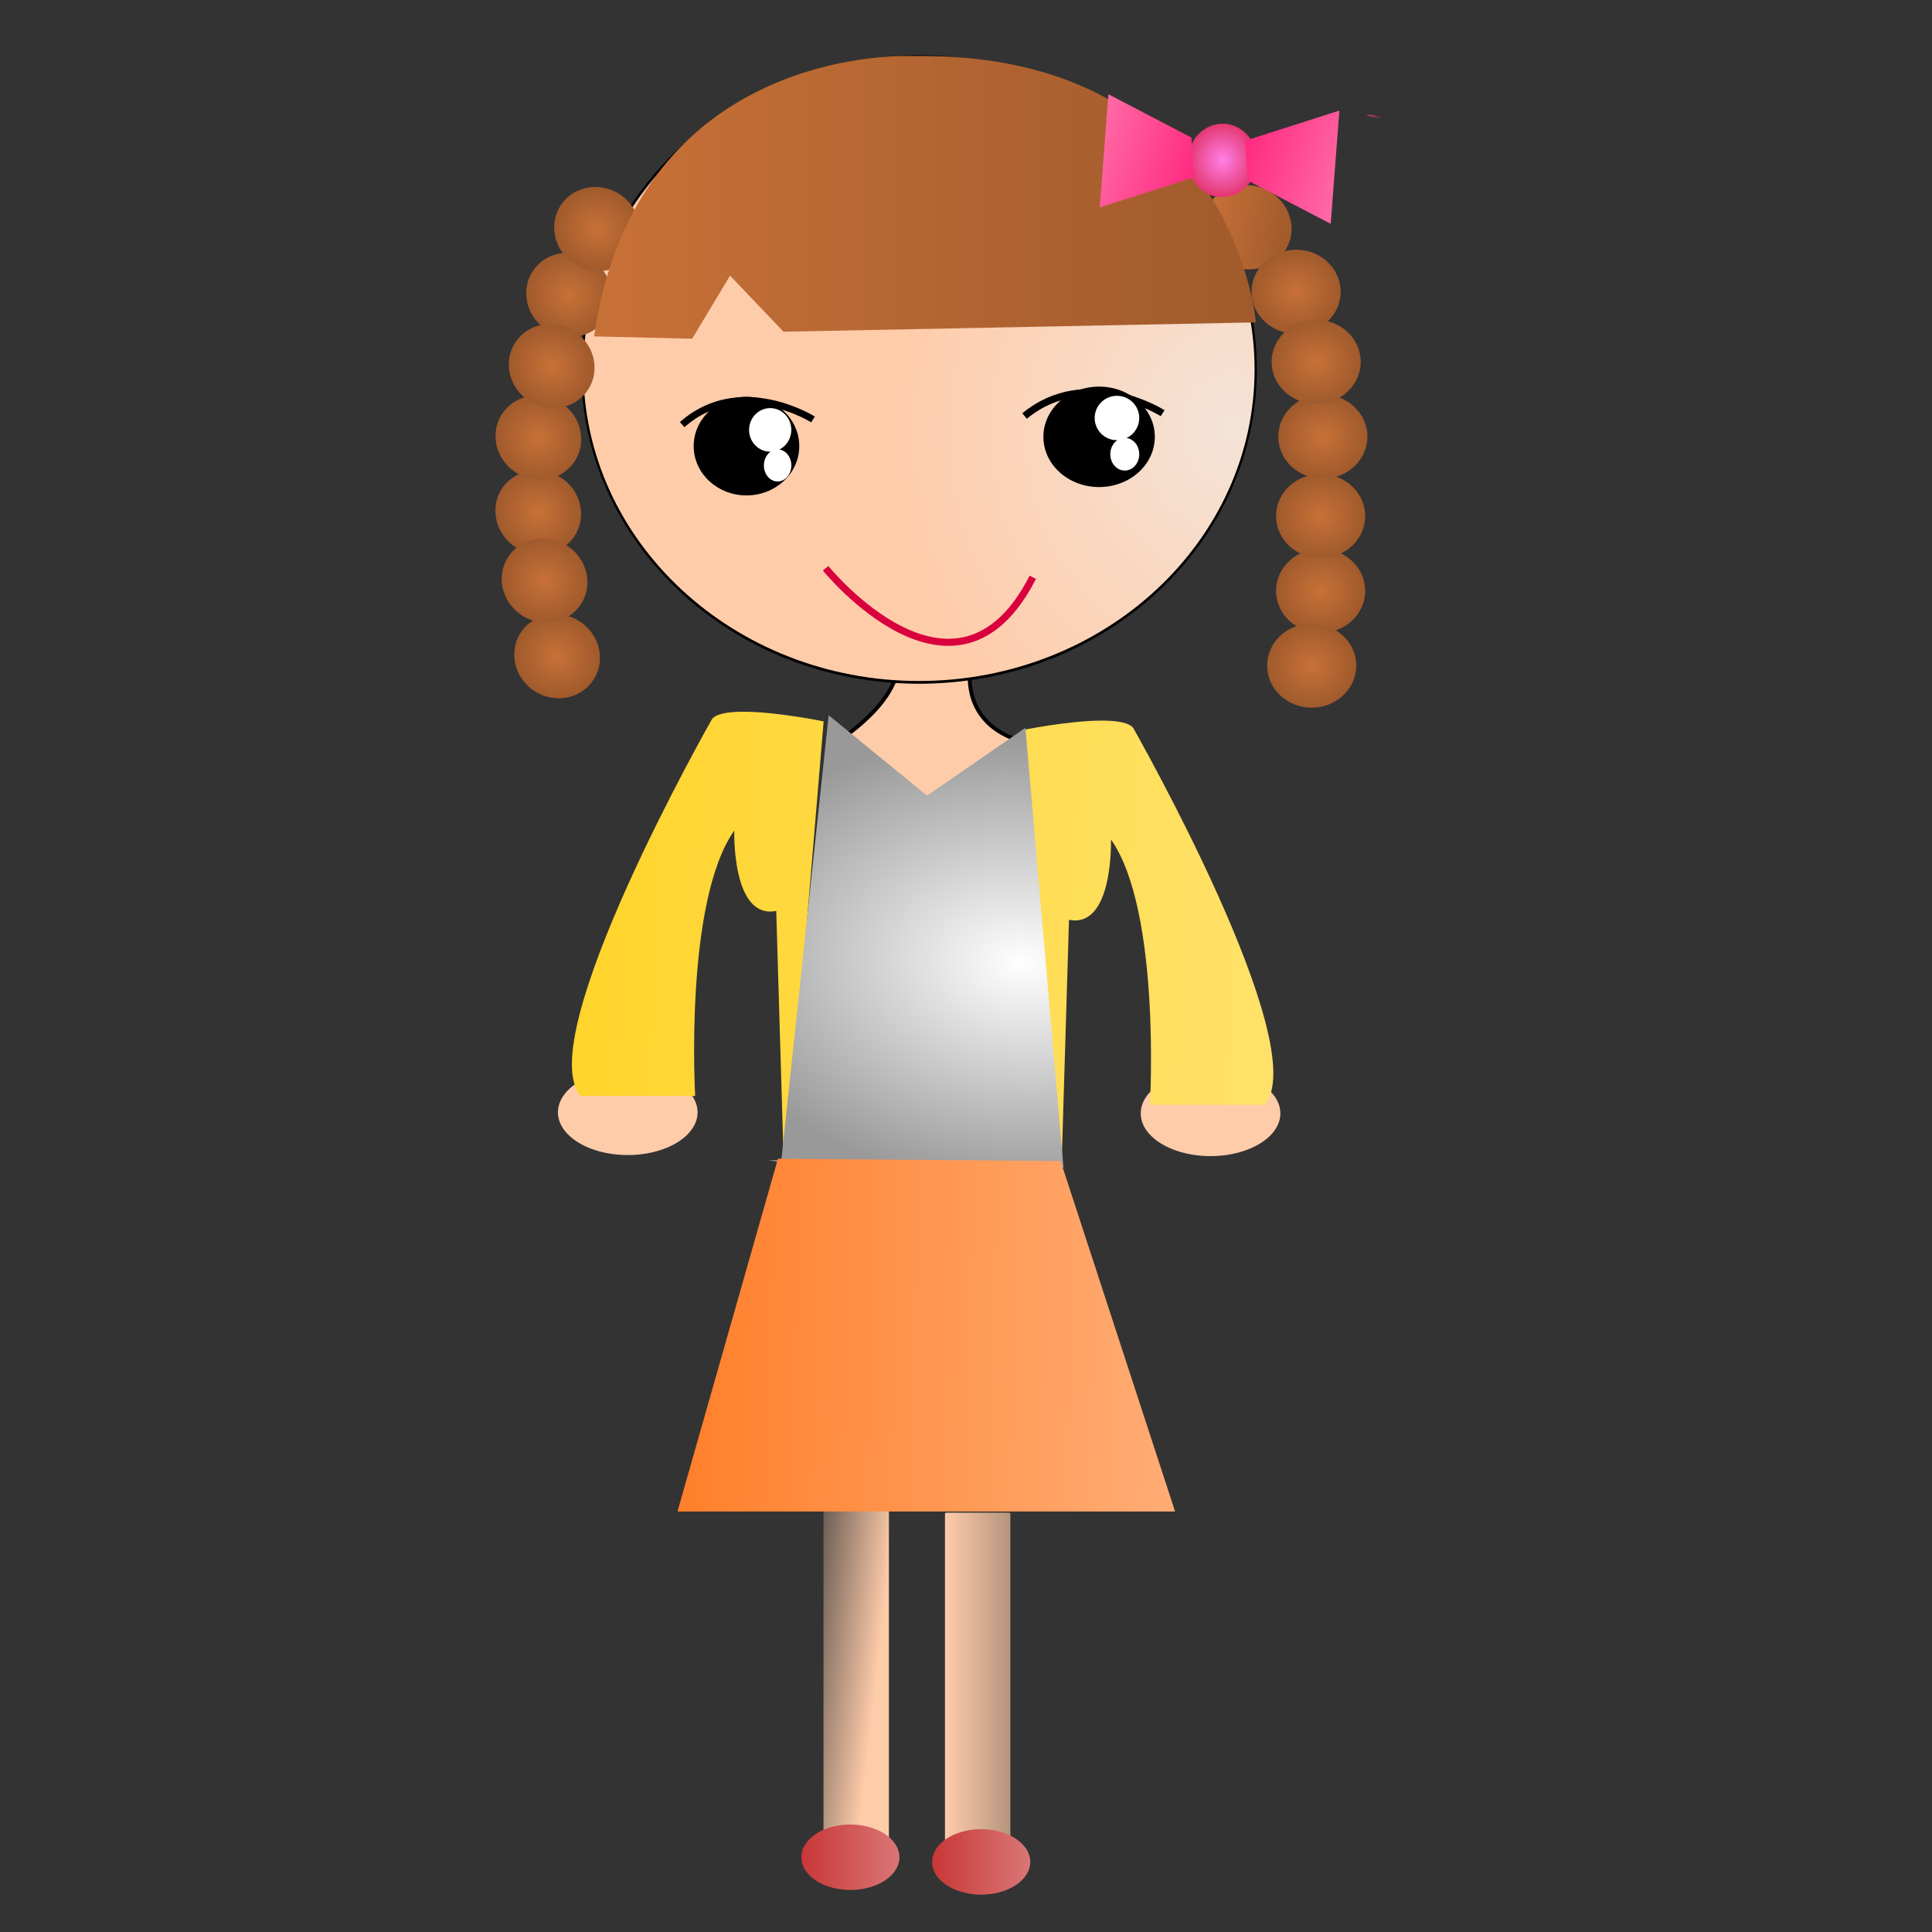
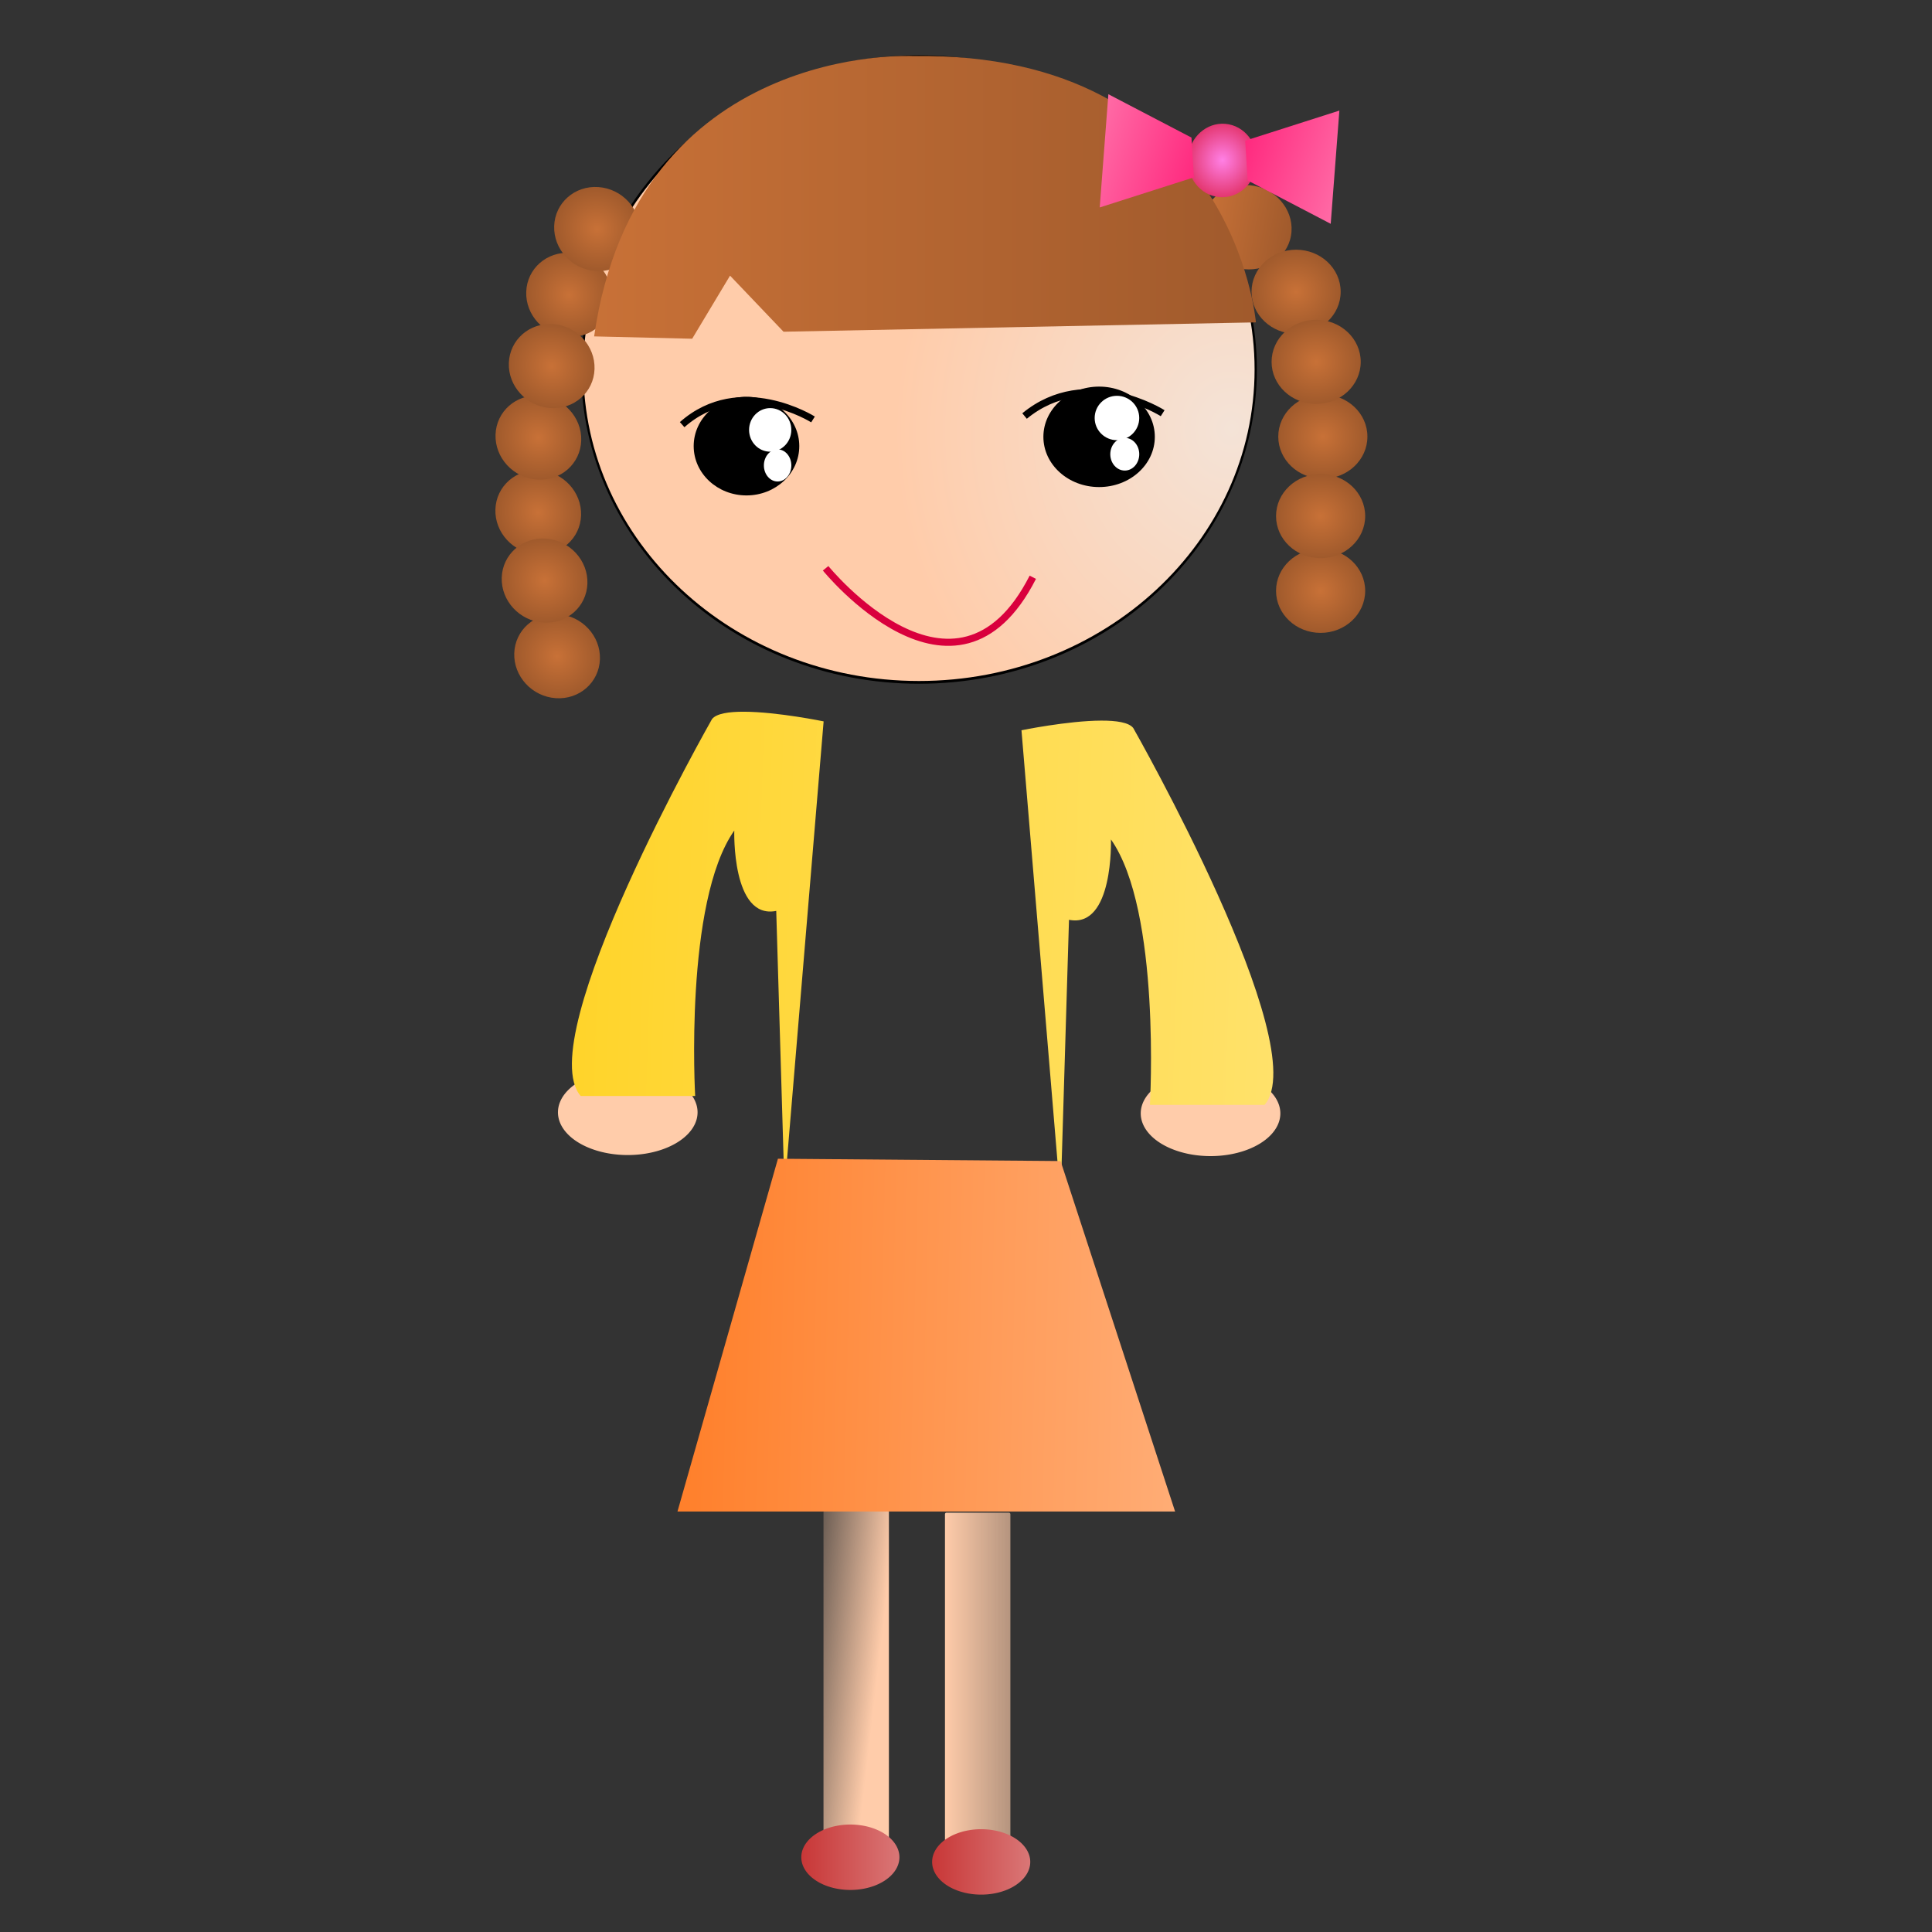
<svg xmlns="http://www.w3.org/2000/svg" xmlns:ns1="http://www.inkscape.org/namespaces/inkscape" xmlns:ns2="http://sodipodi.sourceforge.net/DTD/sodipodi-0.dtd" xmlns:ns3="http://www.openswatchbook.org/uri/2009/osb" xmlns:xlink="http://www.w3.org/1999/xlink" width="531.496" height="531.496" id="svg2" version="1.1" ns1:version="0.48.4 r9939" ns2:docname="(2)1-312.svg">
  <rect width="100%" height="100%" fill="#333333" stroke="none" />
  <defs id="defs4">
    <linearGradient ns1:collect="always" id="linearGradient4544">
      <stop style="stop-color:#c83737;stop-opacity:1" offset="0" id="stop4546" />
      <stop style="stop-color:#de8787;stop-opacity:1" offset="1" id="stop4548" />
    </linearGradient>
    <linearGradient ns1:collect="always" id="linearGradient4532">
      <stop style="stop-color:#ffccaa;stop-opacity:1" offset="0" id="stop4534" />
      <stop style="stop-color:#ffccaa;stop-opacity:0;" offset="1" id="stop4536" />
    </linearGradient>
    <linearGradient ns1:collect="always" id="linearGradient4524">
      <stop style="stop-color:#ff7f2a;stop-opacity:1" offset="0" id="stop4526" />
      <stop style="stop-color:#ffb380;stop-opacity:1" offset="1" id="stop4528" />
    </linearGradient>
    <linearGradient ns1:collect="always" id="linearGradient4516">
      <stop style="stop-color:#ffffff;stop-opacity:1" offset="0" id="stop4518" />
      <stop style="stop-color:#999999;stop-opacity:1" offset="1" id="stop4520" />
    </linearGradient>
    <linearGradient ns1:collect="always" id="linearGradient4508">
      <stop style="stop-color:#ffd42a;stop-opacity:1;" offset="0" id="stop4510" />
      <stop style="stop-color:#ffe680;stop-opacity:1" offset="1" id="stop4512" />
    </linearGradient>
    <ns1:path-effect is_visible="true" id="path-effect4488" effect="spiro" />
    <ns1:path-effect effect="spiro" id="path-effect4484" is_visible="true" />
    <linearGradient ns1:collect="always" id="linearGradient4425">
      <stop style="stop-color:#c837ab;stop-opacity:1" offset="0" id="stop4427" />
      <stop style="stop-color:#de87cd;stop-opacity:1" offset="1" id="stop4429" />
    </linearGradient>
    <linearGradient ns1:collect="always" id="linearGradient4134">
      <stop style="stop-color:#ffffff;stop-opacity:1" offset="0" id="stop4136" />
      <stop style="stop-color:#000000;stop-opacity:0;" offset="1" id="stop4138" />
    </linearGradient>
    <ns1:path-effect effect="spiro" id="path-effect4084" is_visible="true" />
    <linearGradient id="linearGradient4074" ns1:collect="always">
      <stop id="stop4076" offset="0" style="stop-color:#ff0066;stop-opacity:1" />
      <stop id="stop4078" offset="1" style="stop-color:#ffd5e5;stop-opacity:1" />
    </linearGradient>
    <ns1:path-effect is_visible="true" id="path-effect4070" effect="spiro" />
    <linearGradient ns1:collect="always" id="linearGradient4025">
      <stop style="stop-color:#c83771;stop-opacity:1;" offset="0" id="stop4027" />
      <stop style="stop-color:#c83771;stop-opacity:0;" offset="1" id="stop4029" />
    </linearGradient>
    <linearGradient ns1:collect="always" id="linearGradient4017">
      <stop style="stop-color:#ff80e5;stop-opacity:1" offset="0" id="stop4019" />
      <stop style="stop-color:#e43771;stop-opacity:1" offset="1" id="stop4021" />
    </linearGradient>
    <ns1:path-effect is_visible="true" id="path-effect3239" effect="spiro" />
    <ns1:path-effect effect="spiro" id="path-effect4131" is_visible="true" />
    <linearGradient id="linearGradient4065" ns1:collect="always">
      <stop id="stop4067" offset="0" style="stop-color:#c87137;stop-opacity:1" />
      <stop id="stop4069" offset="1" style="stop-color:#a05a2c;stop-opacity:1" />
    </linearGradient>
    <linearGradient id="linearGradient4059" ns1:collect="always">
      <stop id="stop4061" offset="0" style="stop-color:#c87137;stop-opacity:1" />
      <stop id="stop4063" offset="1" style="stop-color:#a05a2c;stop-opacity:1" />
    </linearGradient>
    <linearGradient id="linearGradient4053" ns1:collect="always">
      <stop id="stop4055" offset="0" style="stop-color:#c87137;stop-opacity:1" />
      <stop id="stop4057" offset="1" style="stop-color:#a05a2c;stop-opacity:1" />
    </linearGradient>
    <linearGradient ns1:collect="always" id="linearGradient4029">
      <stop style="stop-color:#a05a2c;stop-opacity:1;" offset="0" id="stop4031" />
      <stop style="stop-color:#a05a2c;stop-opacity:0;" offset="1" id="stop4033" />
    </linearGradient>
    <linearGradient id="linearGradient4021">
      <stop style="stop-color:#c87137;stop-opacity:1" offset="0" id="stop4023" />
      <stop style="stop-color:#a05a2c;stop-opacity:1" offset="1" id="stop4025" />
    </linearGradient>
    <linearGradient ns1:collect="always" id="linearGradient3993">
      <stop style="stop-color:#000000;stop-opacity:1;" offset="0" id="stop3995" />
      <stop style="stop-color:#000000;stop-opacity:0;" offset="1" id="stop3997" />
    </linearGradient>
    <linearGradient ns1:collect="always" id="linearGradient3965">
      <stop style="stop-color:#000000;stop-opacity:1;" offset="0" id="stop3967" />
      <stop style="stop-color:#000000;stop-opacity:0;" offset="1" id="stop3969" />
    </linearGradient>
    <ns1:path-effect effect="spiro" id="path-effect3161" is_visible="true" />
    <ns1:path-effect effect="spiro" id="path-effect3157" is_visible="true" />
    <ns1:path-effect effect="spiro" id="path-effect3153" is_visible="true" />
    <ns1:path-effect effect="spiro" id="path-effect3149" is_visible="true" />
    <linearGradient ns1:collect="always" id="linearGradient4037">
      <stop style="stop-color:#f4e3d7;stop-opacity:1" offset="0" id="stop4039" />
      <stop style="stop-color:#ffccaa;stop-opacity:1" offset="1" id="stop4042" />
    </linearGradient>
    <linearGradient id="linearGradient3233">
      <stop style="stop-color:#f4e3d7;stop-opacity:1" offset="0" id="stop3235" />
      <stop style="stop-color:#deaa87;stop-opacity:1" offset="1" id="stop3237" />
    </linearGradient>
    <linearGradient ns1:collect="always" id="linearGradient4287">
      <stop style="stop-color:#ff7f2a;stop-opacity:1;" offset="0" id="stop4289" />
      <stop style="stop-color:#ff7f2a;stop-opacity:0;" offset="1" id="stop4291" />
    </linearGradient>
    <linearGradient ns1:collect="always" id="linearGradient4221">
      <stop style="stop-color:#ff6600;stop-opacity:1;" offset="0" id="stop4223" />
      <stop style="stop-color:#ff6600;stop-opacity:0;" offset="1" id="stop4225" />
    </linearGradient>
    <linearGradient id="linearGradient4039">
      <stop id="stop4041" offset="0" style="stop-color:#8b8b8c;stop-opacity:1;" />
      <stop id="stop4043" offset="1" style="stop-color:#000000;stop-opacity:1" />
    </linearGradient>
    <linearGradient id="linearGradient6326">
      <stop style="stop-color:#8b8b8c;stop-opacity:1;" offset="0" id="stop6328" />
      <stop style="stop-color:#000000;stop-opacity:0;" offset="1" id="stop6330" />
    </linearGradient>
    <linearGradient id="linearGradient6318" ns3:paint="solid">
      <stop style="stop-color:#000000;stop-opacity:1;" offset="0" id="stop6320" />
    </linearGradient>
    <linearGradient id="linearGradient6312" ns3:paint="solid">
      <stop style="stop-color:#a5eecb;stop-opacity:1;" offset="0" id="stop6314" />
    </linearGradient>
    <linearGradient ns1:collect="always" xlink:href="#linearGradient6326" id="linearGradient6334" x1="227.009" y1="340.942" x2="522.998" y2="340.942" gradientUnits="userSpaceOnUse" />
    <linearGradient ns1:collect="always" xlink:href="#linearGradient4221" id="linearGradient4227" x1="327.124" y1="703.707" x2="430.595" y2="703.707" gradientUnits="userSpaceOnUse" />
    <linearGradient ns1:collect="always" xlink:href="#linearGradient4221" id="linearGradient4253" x1="327.124" y1="703.707" x2="430.595" y2="703.707" gradientUnits="userSpaceOnUse" />
    <linearGradient ns1:collect="always" xlink:href="#linearGradient6326" id="linearGradient4285" gradientUnits="userSpaceOnUse" x1="432.291" y1="374.18" x2="522.998" y2="340.942" />
    <linearGradient ns1:collect="always" xlink:href="#linearGradient4287" id="linearGradient4297" x1="226.209" y1="340.942" x2="523.798" y2="340.942" gradientUnits="userSpaceOnUse" />
    <radialGradient ns1:collect="always" xlink:href="#linearGradient4037" id="radialGradient4044" cx="444.001" cy="296.062" fx="444.001" fy="296.062" r="148.959" gradientTransform="matrix(0.992,0.109,-0.131,0.899,35.738,10.095)" gradientUnits="userSpaceOnUse" />
    <radialGradient ns1:collect="always" xlink:href="#linearGradient3965" id="radialGradient3971" cx="114.397" cy="354.759" fx="114.397" fy="354.759" r="12.854" gradientTransform="matrix(1,0,0,0.9,0,35.476)" gradientUnits="userSpaceOnUse" />
    <radialGradient ns1:collect="always" xlink:href="#linearGradient3965" id="radialGradient3973" cx="114.397" cy="354.759" fx="114.397" fy="354.759" r="12.854" gradientTransform="matrix(1,0,0,0.9,0,35.476)" gradientUnits="userSpaceOnUse" />
    <radialGradient ns1:collect="always" xlink:href="#linearGradient3965" id="radialGradient3975" cx="114.397" cy="354.759" fx="114.397" fy="354.759" r="12.854" gradientTransform="matrix(1,0,0,0.9,0,35.476)" gradientUnits="userSpaceOnUse" />
    <radialGradient ns1:collect="always" xlink:href="#linearGradient3965" id="radialGradient3977" cx="114.397" cy="354.759" fx="114.397" fy="354.759" r="12.854" gradientTransform="matrix(1,0,0,0.9,0,35.476)" gradientUnits="userSpaceOnUse" />
    <radialGradient ns1:collect="always" xlink:href="#linearGradient3965" id="radialGradient3979" cx="114.397" cy="354.759" fx="114.397" fy="354.759" r="12.854" gradientTransform="matrix(1,0,0,0.9,0,35.476)" gradientUnits="userSpaceOnUse" />
    <radialGradient ns1:collect="always" xlink:href="#linearGradient3965" id="radialGradient3981" cx="114.397" cy="354.759" fx="114.397" fy="354.759" r="12.854" gradientTransform="matrix(1,0,0,0.9,0,35.476)" gradientUnits="userSpaceOnUse" />
    <radialGradient ns1:collect="always" xlink:href="#linearGradient3993" id="radialGradient3999" cx="216.332" cy="196.577" fx="216.332" fy="196.577" r="95.438" gradientTransform="matrix(0.572,-0.8,0.398,0.313,-162.198,655.764)" gradientUnits="userSpaceOnUse" />
    <radialGradient ns1:collect="always" xlink:href="#linearGradient4029" id="radialGradient4035" cx="114.397" cy="354.759" fx="114.397" fy="354.759" r="12.854" gradientTransform="matrix(1,0,0,0.9,0,35.476)" gradientUnits="userSpaceOnUse" />
    <radialGradient ns1:collect="always" xlink:href="#linearGradient4029" id="radialGradient4037" cx="114.397" cy="354.759" fx="114.397" fy="354.759" r="12.854" gradientTransform="matrix(1,0,0,0.9,0,35.476)" gradientUnits="userSpaceOnUse" />
    <radialGradient ns1:collect="always" xlink:href="#linearGradient4029" id="radialGradient4039" cx="114.397" cy="354.759" fx="114.397" fy="354.759" r="12.854" gradientTransform="matrix(1,0,0,0.9,0,35.476)" gradientUnits="userSpaceOnUse" />
    <radialGradient ns1:collect="always" xlink:href="#linearGradient4029" id="radialGradient4043" cx="114.397" cy="354.759" fx="114.397" fy="354.759" r="12.854" gradientTransform="matrix(1,0,0,0.9,0,35.476)" gradientUnits="userSpaceOnUse" />
    <radialGradient ns1:collect="always" xlink:href="#linearGradient4065" id="radialGradient4045" cx="114.397" cy="354.759" fx="114.397" fy="354.759" r="12.854" gradientTransform="matrix(1,0,0,0.9,0,35.476)" gradientUnits="userSpaceOnUse" />
    <radialGradient ns1:collect="always" xlink:href="#linearGradient4059" id="radialGradient4047" cx="114.397" cy="354.759" fx="114.397" fy="354.759" r="12.854" gradientTransform="matrix(1,0,0,0.9,0,35.476)" gradientUnits="userSpaceOnUse" />
    <radialGradient ns1:collect="always" xlink:href="#linearGradient4053" id="radialGradient4051" cx="114.397" cy="354.759" fx="114.397" fy="354.759" r="12.854" gradientTransform="matrix(1,0,0,0.9,0,35.476)" gradientUnits="userSpaceOnUse" />
    <radialGradient ns1:collect="always" xlink:href="#linearGradient4053" id="radialGradient4089" gradientUnits="userSpaceOnUse" gradientTransform="matrix(1,0,0,0.9,0,35.476)" cx="114.397" cy="354.759" fx="114.397" fy="354.759" r="12.854" />
    <radialGradient ns1:collect="always" xlink:href="#linearGradient4053" id="radialGradient4091" gradientUnits="userSpaceOnUse" gradientTransform="matrix(1,0,0,0.9,0,35.476)" cx="114.397" cy="354.759" fx="114.397" fy="354.759" r="12.854" />
    <radialGradient ns1:collect="always" xlink:href="#linearGradient4053" id="radialGradient4095" gradientUnits="userSpaceOnUse" gradientTransform="matrix(1,0,0,0.9,0,35.476)" cx="114.397" cy="354.759" fx="114.397" fy="354.759" r="12.854" />
    <radialGradient ns1:collect="always" xlink:href="#linearGradient4053" id="radialGradient4097" gradientUnits="userSpaceOnUse" gradientTransform="matrix(1,0,0,0.9,0,35.476)" cx="114.397" cy="354.759" fx="114.397" fy="354.759" r="12.854" />
    <radialGradient ns1:collect="always" xlink:href="#linearGradient4053" id="radialGradient4099" gradientUnits="userSpaceOnUse" gradientTransform="matrix(1,0,0,0.9,0,35.476)" cx="114.397" cy="354.759" fx="114.397" fy="354.759" r="12.854" />
    <radialGradient ns1:collect="always" xlink:href="#linearGradient4053" id="radialGradient4101" gradientUnits="userSpaceOnUse" gradientTransform="matrix(1,0,0,0.9,0,35.476)" cx="114.397" cy="354.759" fx="114.397" fy="354.759" r="12.854" />
    <radialGradient ns1:collect="always" xlink:href="#linearGradient4053" id="radialGradient4103" gradientUnits="userSpaceOnUse" gradientTransform="matrix(1,0,0,0.9,0,35.476)" cx="114.397" cy="354.759" fx="114.397" fy="354.759" r="12.854" />
    <radialGradient ns1:collect="always" xlink:href="#linearGradient4053" id="radialGradient4105" gradientUnits="userSpaceOnUse" gradientTransform="matrix(1,0,0,0.9,0,35.476)" cx="114.397" cy="354.759" fx="114.397" fy="354.759" r="12.854" />
    <radialGradient ns1:collect="always" xlink:href="#linearGradient4053" id="radialGradient4117" gradientUnits="userSpaceOnUse" gradientTransform="matrix(1,0,0,0.9,0,35.476)" cx="114.397" cy="354.759" fx="114.397" fy="354.759" r="12.854" />
    <radialGradient ns1:collect="always" xlink:href="#linearGradient4053" id="radialGradient4119" gradientUnits="userSpaceOnUse" gradientTransform="matrix(1,0,0,0.9,0,35.476)" cx="114.397" cy="354.759" fx="114.397" fy="354.759" r="12.854" />
    <radialGradient ns1:collect="always" xlink:href="#linearGradient4053" id="radialGradient4121" gradientUnits="userSpaceOnUse" gradientTransform="matrix(1,0,0,0.9,0,35.476)" cx="114.397" cy="354.759" fx="114.397" fy="354.759" r="12.854" />
    <radialGradient ns1:collect="always" xlink:href="#linearGradient4053" id="radialGradient4123" gradientUnits="userSpaceOnUse" gradientTransform="matrix(1,0,0,0.9,0,35.476)" cx="114.397" cy="354.759" fx="114.397" fy="354.759" r="12.854" />
    <radialGradient ns1:collect="always" xlink:href="#linearGradient4053" id="radialGradient4125" gradientUnits="userSpaceOnUse" gradientTransform="matrix(1,0,0,0.9,0,35.476)" cx="114.397" cy="354.759" fx="114.397" fy="354.759" r="12.854" />
    <linearGradient ns1:collect="always" xlink:href="#linearGradient4025" id="linearGradient4060" x1="122.109" y1="366.006" x2="127.251" y2="366.006" gradientUnits="userSpaceOnUse" />
    <linearGradient ns1:collect="always" xlink:href="#linearGradient4053" id="linearGradient4064" x1="101.543" y1="354.759" x2="127.251" y2="354.759" gradientUnits="userSpaceOnUse" />
    <linearGradient ns1:collect="always" xlink:href="#linearGradient4074" id="linearGradient4068" gradientUnits="userSpaceOnUse" gradientTransform="matrix(-0.938,-0.182,0.174,-0.983,563.997,1262.589)" x1="349.541" y1="634.832" x2="449.517" y2="648.951" />
    <radialGradient ns1:collect="always" xlink:href="#linearGradient4017" id="radialGradient4072" cx="36.954" cy="339.013" fx="36.954" fy="339.013" r="15.103" gradientTransform="matrix(1,0,0,0.957,0,14.426)" gradientUnits="userSpaceOnUse" />
    <linearGradient ns1:collect="always" xlink:href="#linearGradient4074" id="linearGradient4082" gradientUnits="userSpaceOnUse" gradientTransform="matrix(0.938,0.182,-0.174,0.983,107.001,-133.367)" x1="349.541" y1="634.832" x2="449.517" y2="648.951" />
    <radialGradient ns1:collect="always" xlink:href="#linearGradient4134" id="radialGradient4142" cx="-59.817" cy="338.479" fx="-59.817" fy="338.479" r="14.318" gradientTransform="matrix(-0.806,3.541,-2.253,-0.513,843.81,835.182)" gradientUnits="userSpaceOnUse" />
    <linearGradient ns1:collect="always" xlink:href="#linearGradient4425" id="linearGradient4443" x1="-248.074" y1="419.67" x2="-176.094" y2="370.826" gradientUnits="userSpaceOnUse" />
    <linearGradient ns1:collect="always" xlink:href="#linearGradient4425" id="linearGradient4449" gradientUnits="userSpaceOnUse" x1="-248.074" y1="419.67" x2="-176.094" y2="370.826" />
    <linearGradient ns1:collect="always" xlink:href="#linearGradient4425" id="linearGradient4451" gradientUnits="userSpaceOnUse" x1="-260.113" y1="147.589" x2="-205.691" y2="110.66" />
    <linearGradient ns1:collect="always" xlink:href="#linearGradient4053" id="linearGradient4444" gradientUnits="userSpaceOnUse" x1="101.543" y1="354.759" x2="127.251" y2="354.759" />
    <radialGradient ns1:collect="always" xlink:href="#linearGradient4037" id="radialGradient4446" gradientUnits="userSpaceOnUse" gradientTransform="matrix(0.992,0.109,-0.131,0.899,35.738,10.095)" cx="444.001" cy="296.062" fx="444.001" fy="296.062" r="148.959" />
    <radialGradient ns1:collect="always" xlink:href="#linearGradient4059" id="radialGradient4448" gradientUnits="userSpaceOnUse" gradientTransform="matrix(1,0,0,0.9,0,35.476)" cx="114.397" cy="354.759" fx="114.397" fy="354.759" r="12.854" />
    <radialGradient ns1:collect="always" xlink:href="#linearGradient4065" id="radialGradient4450" gradientUnits="userSpaceOnUse" gradientTransform="matrix(1,0,0,0.9,0,35.476)" cx="114.397" cy="354.759" fx="114.397" fy="354.759" r="12.854" />
    <radialGradient ns1:collect="always" xlink:href="#linearGradient4053" id="radialGradient4452" gradientUnits="userSpaceOnUse" gradientTransform="matrix(1,0,0,0.9,0,35.476)" cx="114.397" cy="354.759" fx="114.397" fy="354.759" r="12.854" />
    <radialGradient ns1:collect="always" xlink:href="#linearGradient4021" id="radialGradient4454" gradientUnits="userSpaceOnUse" gradientTransform="matrix(1.0424801e-7,-0.012,0.347,2.6660583e-6,106.78,818.122)" cx="218.673" cy="633.856" fx="218.673" fy="633.856" r="95.938" />
    <radialGradient ns1:collect="always" xlink:href="#linearGradient3993" id="radialGradient4456" gradientUnits="userSpaceOnUse" gradientTransform="matrix(0.288,-0.362,0.2,0.142,217.612,856.203)" cx="216.332" cy="196.577" fx="216.332" fy="196.577" r="95.438" />
    <radialGradient ns1:collect="always" xlink:href="#linearGradient4053" id="radialGradient4458" gradientUnits="userSpaceOnUse" gradientTransform="matrix(1,0,0,0.9,0,35.476)" cx="114.397" cy="354.759" fx="114.397" fy="354.759" r="12.854" />
    <radialGradient ns1:collect="always" xlink:href="#linearGradient4053" id="radialGradient4460" gradientUnits="userSpaceOnUse" gradientTransform="matrix(1,0,0,0.9,0,35.476)" cx="114.397" cy="354.759" fx="114.397" fy="354.759" r="12.854" />
    <radialGradient ns1:collect="always" xlink:href="#linearGradient4053" id="radialGradient4462" gradientUnits="userSpaceOnUse" gradientTransform="matrix(1,0,0,0.9,0,35.476)" cx="114.397" cy="354.759" fx="114.397" fy="354.759" r="12.854" />
    <radialGradient ns1:collect="always" xlink:href="#linearGradient4053" id="radialGradient4464" gradientUnits="userSpaceOnUse" gradientTransform="matrix(1,0,0,0.9,0,35.476)" cx="114.397" cy="354.759" fx="114.397" fy="354.759" r="12.854" />
    <radialGradient ns1:collect="always" xlink:href="#linearGradient4053" id="radialGradient4466" gradientUnits="userSpaceOnUse" gradientTransform="matrix(1,0,0,0.9,0,35.476)" cx="114.397" cy="354.759" fx="114.397" fy="354.759" r="12.854" />
    <radialGradient ns1:collect="always" xlink:href="#linearGradient4053" id="radialGradient4468" gradientUnits="userSpaceOnUse" gradientTransform="matrix(1,0,0,0.9,0,35.476)" cx="114.397" cy="354.759" fx="114.397" fy="354.759" r="12.854" />
    <radialGradient ns1:collect="always" xlink:href="#linearGradient4053" id="radialGradient4470" gradientUnits="userSpaceOnUse" gradientTransform="matrix(1,0,0,0.9,0,35.476)" cx="114.397" cy="354.759" fx="114.397" fy="354.759" r="12.854" />
    <radialGradient ns1:collect="always" xlink:href="#linearGradient4053" id="radialGradient4472" gradientUnits="userSpaceOnUse" gradientTransform="matrix(1,0,0,0.9,0,35.476)" cx="114.397" cy="354.759" fx="114.397" fy="354.759" r="12.854" />
    <radialGradient ns1:collect="always" xlink:href="#linearGradient4053" id="radialGradient4474" gradientUnits="userSpaceOnUse" gradientTransform="matrix(1,0,0,0.9,0,35.476)" cx="114.397" cy="354.759" fx="114.397" fy="354.759" r="12.854" />
    <radialGradient ns1:collect="always" xlink:href="#linearGradient4053" id="radialGradient4476" gradientUnits="userSpaceOnUse" gradientTransform="matrix(1,0,0,0.9,0,35.476)" cx="114.397" cy="354.759" fx="114.397" fy="354.759" r="12.854" />
    <linearGradient ns1:collect="always" xlink:href="#linearGradient4025" id="linearGradient4478" gradientUnits="userSpaceOnUse" x1="122.109" y1="366.006" x2="127.251" y2="366.006" />
    <radialGradient ns1:collect="always" xlink:href="#linearGradient4017" id="radialGradient4480" gradientUnits="userSpaceOnUse" gradientTransform="matrix(1,0,0,0.957,0,14.426)" cx="36.954" cy="339.013" fx="36.954" fy="339.013" r="15.103" />
    <linearGradient ns1:collect="always" xlink:href="#linearGradient4074" id="linearGradient4482" gradientUnits="userSpaceOnUse" gradientTransform="matrix(-0.471,-0.083,0.087,-0.445,582.546,1131.084)" x1="349.541" y1="634.832" x2="449.517" y2="648.951" />
    <linearGradient ns1:collect="always" xlink:href="#linearGradient4074" id="linearGradient4486" gradientUnits="userSpaceOnUse" gradientTransform="matrix(0.471,0.083,-0.087,0.445,352.892,498.739)" x1="349.541" y1="634.832" x2="449.517" y2="648.951" />
    <radialGradient ns1:collect="always" xlink:href="#linearGradient4134" id="radialGradient4490" gradientUnits="userSpaceOnUse" gradientTransform="matrix(-0.806,3.541,-2.253,-0.513,843.81,835.182)" cx="-59.817" cy="338.479" fx="-59.817" fy="338.479" r="14.318" />
    <linearGradient ns1:collect="always" xlink:href="#linearGradient4508" id="linearGradient4514" x1="157.33" y1="783.629" x2="417.777" y2="792.627" gradientUnits="userSpaceOnUse" />
    <radialGradient ns1:collect="always" xlink:href="#linearGradient4516" id="radialGradient4522" cx="265.032" cy="782.272" fx="265.032" fy="782.272" r="40.596" gradientTransform="matrix(2.235,0.158,-0.108,1.529,-226.697,-452.125)" gradientUnits="userSpaceOnUse" />
    <linearGradient ns1:collect="always" xlink:href="#linearGradient4524" id="linearGradient4530" x1="186.377" y1="367.291" x2="343.834" y2="371.147" gradientUnits="userSpaceOnUse" />
    <linearGradient ns1:collect="always" xlink:href="#linearGradient4532" id="linearGradient4538" x1="259.964" y1="984.237" x2="309.45" y2="984.237" gradientUnits="userSpaceOnUse" />
    <linearGradient ns1:collect="always" xlink:href="#linearGradient4532" id="linearGradient4542" gradientUnits="userSpaceOnUse" x1="271.853" y1="1008.016" x2="244.218" y2="1004.803" gradientTransform="translate(-33.419,-0.643)" />
    <linearGradient ns1:collect="always" xlink:href="#linearGradient4544" id="linearGradient4550" x1="35.99" y1="448.59" x2="70.052" y2="448.59" gradientUnits="userSpaceOnUse" />
    <linearGradient ns1:collect="always" xlink:href="#linearGradient4544" id="linearGradient4554" gradientUnits="userSpaceOnUse" x1="35.99" y1="448.59" x2="70.052" y2="448.59" />
    <linearGradient ns1:collect="always" xlink:href="#linearGradient4021" id="linearGradient4556" x1="162.956" y1="575.147" x2="345.992" y2="575.147" gradientUnits="userSpaceOnUse" />
  </defs>
  <ns2:namedview id="base" pagecolor="#ffffff" bordercolor="#666666" borderopacity="1.0" ns1:pageopacity="0.0" ns1:pageshadow="2" ns1:zoom="1.5559853" ns1:cx="342.07034" ns1:cy="262.46636" ns1:document-units="px" ns1:current-layer="layer1" showgrid="false" units="cm" ns1:window-width="1920" ns1:window-height="1025" ns1:window-x="-2" ns1:window-y="-3" ns1:window-maximized="1" />
  <g ns1:label="Layer 1" ns1:groupmode="layer" id="layer1" transform="translate(0,-520.865)">
-     <path style="fill:#ffccaa;stroke:#000000;stroke-width:1.069px;stroke-linecap:butt;stroke-linejoin:miter;stroke-opacity:1" d="m 233.327,722.8 c 22.602,-17.015 11.104,-29.02 10.288,-27.596 l 25.72,0.642 c -0.209,-0.732 -9.878,20.684 9.553,28.238 l -22.781,19.253 z" id="path3501" ns1:connector-curvature="0" ns2:nodetypes="cccccc" />
    <path transform="matrix(0.938,0.182,-0.174,0.983,297.521,213.822)" d="m 127.251,354.759 c 0,6.389 -5.755,11.568 -12.854,11.568 -7.099,0 -12.854,-5.179 -12.854,-11.568 0,-6.389 5.755,-11.568 12.854,-11.568 7.099,0 12.854,5.179 12.854,11.568 z" ns2:ry="11.568233" ns2:rx="12.853592" ns2:cy="354.75916" ns2:cx="114.39697" id="path4083" style="fill:url(#linearGradient4064);fill-opacity:1" ns2:type="arc" />
    <path ns2:type="arc" style="fill:url(#radialGradient4044);fill-opacity:1;fill-rule:evenodd;stroke:#000000;stroke-width:1px;stroke-linecap:butt;stroke-linejoin:miter;stroke-opacity:1" id="path3231" ns2:cx="299.48868" ns2:cy="303.34479" ns2:rx="148.45898" ns2:ry="113.11161" d="m 447.948,303.345 c 0,62.47 -66.467,113.112 -148.459,113.112 -81.992,0 -148.459,-50.642 -148.459,-113.112 0,-62.47 66.467,-113.112 148.459,-113.112 81.992,0 148.459,50.642 148.459,113.112 z" transform="matrix(0.624,0,0,0.761,65.931,391.662)" />
    <path transform="matrix(0.917,0.064,-0.033,0.998,63.357,240.609)" d="m 127.251,354.759 c 0,6.389 -5.755,11.568 -12.854,11.568 -7.099,0 -12.854,-5.179 -12.854,-11.568 0,-6.389 5.755,-11.568 12.854,-11.568 7.099,0 12.854,5.179 12.854,11.568 z" ns2:ry="11.568233" ns2:rx="12.853592" ns2:cy="354.75916" ns2:cx="114.39697" id="path3173" style="fill:url(#radialGradient4047);fill-opacity:1" ns2:type="arc" />
    <path ns2:type="arc" style="fill:url(#radialGradient4045);fill-opacity:1" id="path3165" ns2:cx="114.39697" ns2:cy="354.75916" ns2:rx="12.853592" ns2:ry="11.568233" d="m 127.251,354.759 c 0,6.389 -5.755,11.568 -12.854,11.568 -7.099,0 -12.854,-5.179 -12.854,-11.568 0,-6.389 5.755,-11.568 12.854,-11.568 7.099,0 12.854,5.179 12.854,11.568 z" transform="matrix(0.917,0.064,-0.033,0.998,71.045,222.501)" />
    <path ns2:type="arc" style="fill:url(#radialGradient4095);fill-opacity:1" id="path4081" ns2:cx="114.39697" ns2:cy="354.75916" ns2:rx="12.853592" ns2:ry="11.568233" d="m 127.251,354.759 c 0,6.389 -5.755,11.568 -12.854,11.568 -7.099,0 -12.854,-5.179 -12.854,-11.568 0,-6.389 5.755,-11.568 12.854,-11.568 7.099,0 12.854,5.179 12.854,11.568 z" transform="matrix(0.954,0,0,1,247.424,246.369)" />
    <path style="fill:url(#linearGradient4556);fill-opacity:1;stroke:url(#radialGradient3999);stroke-width:0.977" d="m 163.444,613.408 26.972,0.643 10.421,-17.356 14.712,15.427 129.955,-2.571 c 0,0 -6.13,-74.565 -94.401,-73.279 0,0 -76.011,-3.857 -87.658,77.136 z" id="path3113" ns1:connector-curvature="0" ns1:transform-center-x="3.6779595" ns2:nodetypes="ccccccc" />
    <path ns2:type="arc" style="fill:url(#radialGradient4051);fill-opacity:1" id="path3171" ns2:cx="114.39697" ns2:cy="354.75916" ns2:rx="12.853592" ns2:ry="11.568233" d="m 127.251,354.759 c 0,6.389 -5.755,11.568 -12.854,11.568 -7.099,0 -12.854,-5.179 -12.854,-11.568 0,-6.389 5.755,-11.568 12.854,-11.568 7.099,0 12.854,5.179 12.854,11.568 z" transform="matrix(0.917,0.064,-0.033,0.998,60.062,340.019)" />
    <path transform="matrix(0.954,0,0,1,254.167,328.647)" d="m 127.251,354.759 c 0,6.389 -5.755,11.568 -12.854,11.568 -7.099,0 -12.854,-5.179 -12.854,-11.568 0,-6.389 5.755,-11.568 12.854,-11.568 7.099,0 12.854,5.179 12.854,11.568 z" ns2:ry="11.568233" ns2:rx="12.853592" ns2:cy="354.75916" ns2:cx="114.39697" id="path4071" style="fill:url(#radialGradient4105);fill-opacity:1" ns2:type="arc" />
    <path ns2:type="arc" style="fill:url(#radialGradient4103);fill-opacity:1" id="path4073" ns2:cx="114.39697" ns2:cy="354.75916" ns2:rx="12.853592" ns2:ry="11.568233" d="m 127.251,354.759 c 0,6.389 -5.755,11.568 -12.854,11.568 -7.099,0 -12.854,-5.179 -12.854,-11.568 0,-6.389 5.755,-11.568 12.854,-11.568 7.099,0 12.854,5.179 12.854,11.568 z" transform="matrix(0.954,0,0,1,254.78,286.223)" />
    <path transform="matrix(0.954,0,0,1,252.941,265.653)" d="m 127.251,354.759 c 0,6.389 -5.755,11.568 -12.854,11.568 -7.099,0 -12.854,-5.179 -12.854,-11.568 0,-6.389 5.755,-11.568 12.854,-11.568 7.099,0 12.854,5.179 12.854,11.568 z" ns2:ry="11.568233" ns2:rx="12.853592" ns2:cy="354.75916" ns2:cx="114.39697" id="path4075" style="fill:url(#radialGradient4101);fill-opacity:1" ns2:type="arc" />
    <path ns2:type="arc" style="fill:url(#radialGradient4099);fill-opacity:1" id="path4077" ns2:cx="114.39697" ns2:cy="354.75916" ns2:rx="12.853592" ns2:ry="11.568233" d="m 127.251,354.759 c 0,6.389 -5.755,11.568 -12.854,11.568 -7.099,0 -12.854,-5.179 -12.854,-11.568 0,-6.389 5.755,-11.568 12.854,-11.568 7.099,0 12.854,5.179 12.854,11.568 z" transform="matrix(0.917,0.064,-0.033,0.998,54.876,300.446)" />
    <path transform="matrix(0.917,0.064,-0.033,0.998,54.914,279.878)" d="m 127.251,354.759 c 0,6.389 -5.755,11.568 -12.854,11.568 -7.099,0 -12.854,-5.179 -12.854,-11.568 0,-6.389 5.755,-11.568 12.854,-11.568 7.099,0 12.854,5.179 12.854,11.568 z" ns2:ry="11.568233" ns2:rx="12.853592" ns2:cy="354.75916" ns2:cx="114.39697" id="path4079" style="fill:url(#radialGradient4097);fill-opacity:1" ns2:type="arc" />
    <path ns2:type="arc" style="fill:url(#radialGradient4091);fill-opacity:1" id="path4085" ns2:cx="114.39697" ns2:cy="354.75916" ns2:rx="12.853592" ns2:ry="11.568233" d="m 127.251,354.759 c 0,6.389 -5.755,11.568 -12.854,11.568 -7.099,0 -12.854,-5.179 -12.854,-11.568 0,-6.389 5.755,-11.568 12.854,-11.568 7.099,0 12.854,5.179 12.854,11.568 z" transform="matrix(0.917,0.064,-0.033,0.998,56.617,319.209)" />
    <path transform="matrix(0.917,0.064,-0.033,0.998,58.573,260.204)" d="m 127.251,354.759 c 0,6.389 -5.755,11.568 -12.854,11.568 -7.099,0 -12.854,-5.179 -12.854,-11.568 0,-6.389 5.755,-11.568 12.854,-11.568 7.099,0 12.854,5.179 12.854,11.568 z" ns2:ry="11.568233" ns2:rx="12.853592" ns2:cy="354.75916" ns2:cx="114.39697" id="path4087" style="fill:url(#radialGradient4089);fill-opacity:1" ns2:type="arc" />
-     <path transform="matrix(0.954,0,0,1,251.715,349.217)" d="m 127.251,354.759 c 0,6.389 -5.755,11.568 -12.854,11.568 -7.099,0 -12.854,-5.179 -12.854,-11.568 0,-6.389 5.755,-11.568 12.854,-11.568 7.099,0 12.854,5.179 12.854,11.568 z" ns2:ry="11.568233" ns2:rx="12.853592" ns2:cy="354.75916" ns2:cx="114.39697" id="path4109" style="fill:url(#radialGradient4123);fill-opacity:1" ns2:type="arc" />
    <path ns2:type="arc" style="fill:url(#radialGradient4117);fill-opacity:1" id="path4115" ns2:cx="114.39697" ns2:cy="354.75916" ns2:rx="12.853592" ns2:ry="11.568233" d="m 127.251,354.759 c 0,6.389 -5.755,11.568 -12.854,11.568 -7.099,0 -12.854,-5.179 -12.854,-11.568 0,-6.389 5.755,-11.568 12.854,-11.568 7.099,0 12.854,5.179 12.854,11.568 z" transform="matrix(0.954,0,0,1,254.167,308.078)" />
-     <path ns2:type="arc" style="fill:url(#linearGradient4060);fill-opacity:1" id="path3167" ns2:cx="124.67984" ns2:cy="366.00604" ns2:rx="2.5707185" ns2:ry="0.32133982" d="m 127.251,366.006 c 0,0.177 -1.151,0.321 -2.571,0.321 -1.42,0 -2.571,-0.144 -2.571,-0.321 0,-0.177 1.151,-0.321 2.571,-0.321 1.42,0 2.571,0.144 2.571,0.321 z" transform="matrix(0.862,0.168,-0.162,0.92,330.091,195.233)" />
    <path ns2:type="arc" style="fill:url(#radialGradient4072);fill-opacity:1;stroke:none" id="path4127" ns2:cx="36.954079" ns2:cy="339.01349" ns2:rx="15.102971" ns2:ry="14.460291" d="m 52.057,339.013 c 0,7.986 -6.762,14.46 -15.103,14.46 -8.341,0 -15.103,-6.474 -15.103,-14.46 0,-7.986 6.762,-14.46 15.103,-14.46 8.341,0 15.103,6.474 15.103,14.46 z" transform="matrix(0.617,0.12,-0.122,0.688,354.837,327.333)" />
    <path ns1:connector-curvature="0" ns1:original-d="m 328.43888,569.65714 -25.90479,8.27676 c -0.22945,-7.5313 2.38315,-31.14773 2.38315,-31.14773 22.85502,11.92726 22.85502,11.92726 22.85502,11.92726 l 0,0" ns1:path-effect="#path-effect4070" id="path4066" d="m 328.439,569.657 -25.905,8.277 2.383,-31.148 22.855,11.927 0,0" style="fill:url(#linearGradient4068);fill-opacity:1;stroke:none" />
    <path style="fill:url(#linearGradient4082);fill-opacity:1;stroke:none" d="m 342.559,559.564 25.905,-8.277 -2.383,31.148 -22.855,-11.927 0,0" id="path4080" ns1:path-effect="#path-effect4084" ns1:original-d="m 342.55879,559.56442 25.90479,-8.27677 c 0.22945,7.53131 -2.38316,31.14773 -2.38316,31.14773 -22.85501,-11.92726 -22.85501,-11.92726 -22.85501,-11.92726 l 0,0" ns1:connector-curvature="0" />
    <path style="fill:none;stroke:#000000;stroke-width:1.884;stroke-linecap:butt;stroke-linejoin:miter;stroke-miterlimit:4;stroke-opacity:1;stroke-dasharray:none" d="m 187.661,637.686 c 15.942,-14.1 35.997,-1.433 35.997,-1.433" id="path4112" ns1:connector-curvature="0" />
    <path ns1:connector-curvature="0" id="path4114" d="m 281.858,635.314 c 17.048,-14.062 37.988,-0.779 37.988,-0.779" style="fill:none;stroke:#000000;stroke-width:1.953;stroke-linecap:butt;stroke-linejoin:miter;stroke-miterlimit:4;stroke-opacity:1;stroke-dasharray:none" />
    <path ns2:type="arc" style="fill:#000000;fill-opacity:1;stroke:url(#radialGradient4142)" id="path4116" ns2:cx="-60.733223" ns2:cy="411.31494" ns2:rx="13.817612" ns2:ry="16.06699" d="m -46.916,411.315 c 0,8.874 -6.186,16.067 -13.818,16.067 -7.631,0 -13.818,-7.193 -13.818,-16.067 0,-8.874 6.186,-16.067 13.818,-16.067 7.631,0 13.818,7.193 13.818,16.067 z" transform="matrix(0,0.982,-0.904,0,577.187,703.228)" />
    <path ns2:type="arc" style="fill:#ffffff;fill-opacity:1" id="path4118" ns2:cx="-255.46513" ns2:cy="441.5209" ns2:rx="6.1054564" ns2:ry="6.426796" d="m -249.36,441.521 c 0,3.549 -2.733,6.427 -6.105,6.427 -3.372,0 -6.105,-2.877 -6.105,-6.427 0,-3.549 2.734,-6.427 6.105,-6.427 3.372,0 6.105,2.877 6.105,6.427 z" transform="matrix(0,0.982,-0.904,0,611.016,890)" />
    <path ns2:type="arc" style="fill:#ffffff;fill-opacity:1" id="path4120" ns2:cx="-268.64008" ns2:cy="470.76282" ns2:rx="4.4987574" ns2:ry="4.1774173" d="m -264.141,470.763 c 0,2.307 -2.014,4.177 -4.499,4.177 -2.485,0 -4.499,-1.87 -4.499,-4.177 0,-2.307 2.014,-4.177 4.499,-4.177 2.485,0 4.499,1.87 4.499,4.177 z" transform="matrix(0,0.982,-0.904,0,639.492,912.712)" />
    <path transform="matrix(0,-1,0.954,0,-90.029,580.304)" d="m -46.916,411.315 c 0,8.874 -6.186,16.067 -13.818,16.067 -7.631,0 -13.818,-7.193 -13.818,-16.067 0,-8.874 6.186,-16.067 13.818,-16.067 7.631,0 13.818,7.193 13.818,16.067 z" ns2:ry="16.06699" ns2:rx="13.817612" ns2:cy="411.31494" ns2:cx="-60.733223" id="path4124" style="fill:#000000;fill-opacity:1" ns2:type="arc" />
    <path transform="matrix(0,-1,0.954,0,-113.936,380.393)" d="m -249.36,441.521 c 0,3.549 -2.733,6.427 -6.105,6.427 -3.372,0 -6.105,-2.877 -6.105,-6.427 0,-3.549 2.734,-6.427 6.105,-6.427 3.372,0 6.105,2.877 6.105,6.427 z" ns2:ry="6.426796" ns2:rx="6.1054564" ns2:cy="441.5209" ns2:cx="-255.46513" id="path4126" style="fill:#ffffff;fill-opacity:1" ns2:type="arc" />
    <path transform="matrix(0,-1,0.954,0,-139.681,377.179)" d="m -264.141,470.763 c 0,2.307 -2.014,4.177 -4.499,4.177 -2.485,0 -4.499,-1.87 -4.499,-4.177 0,-2.307 2.014,-4.177 4.499,-4.177 2.485,0 4.499,1.87 4.499,4.177 z" ns2:ry="4.1774173" ns2:rx="4.4987574" ns2:cy="470.76282" ns2:cx="-268.64008" id="path4128" style="fill:#ffffff;fill-opacity:1" ns2:type="arc" />
    <path style="fill:none;stroke:#d9003d;stroke-width:1.953;stroke-linecap:butt;stroke-linejoin:miter;stroke-miterlimit:4;stroke-opacity:1;stroke-dasharray:none" d="m 227.128,677.202 c 0,0 35.79,44.126 57,2.469" id="path4146" ns1:connector-curvature="0" />
    <path ns2:type="arc" style="fill:#ffccaa;stroke:none" id="path4305" ns2:cx="142.35353" ns2:cy="407.45886" ns2:rx="10.604214" ns2:ry="8.9975147" d="m 152.958,407.459 a 10.604,8.998 0 1 1 -21.208,0 10.604,8.998 0 1 1 21.208,0 z" transform="matrix(1.811,0,0,1.306,-85.105,294.726)" />
    <path transform="matrix(1.811,0,0,1.306,75.219,295.018)" d="m 152.958,407.459 a 10.604,8.998 0 1 1 -21.208,0 10.604,8.998 0 1 1 21.208,0 z" ns2:ry="8.9975147" ns2:rx="10.604214" ns2:cy="407.45886" ns2:cx="142.35353" id="path4303" style="fill:#ffccaa;stroke:none" ns2:type="arc" />
    <path style="fill:url(#linearGradient4514);stroke:none;fill-opacity:1" d="m 204.69,716.662 c -4.178,-0.017 -7.616,0.495 -8.816,2.028 0,0 -49.952,87.738 -36.123,103.689 l 31.491,0 c 0,0 -3.07,-53.392 10.759,-73.024 0,0 -0.749,24.558 11.543,22.104 l 2.279,76.663 10.759,-128.805 c 0,0 -12.699,-2.619 -21.891,-2.655 z m 98.247,2.446 c -9.192,0.036 -21.928,2.655 -21.928,2.655 l 10.759,128.835 2.316,-76.693 c 12.292,2.454 11.543,-22.104 11.543,-22.104 13.829,19.631 10.721,73.024 10.721,73.024 l 31.529,0 c 13.829,-15.95 -36.123,-103.689 -36.123,-103.689 -1.2,-1.534 -4.638,-2.045 -8.816,-2.028 z" id="path3503" ns1:connector-curvature="0" />
-     <path style="fill:url(#radialGradient4522);stroke:none;fill-opacity:1" d="m 255.029,739.749 -27.064,-22.12 -13.096,123.041 -3.492,-0.691 81.193,2.074 -10.476,-120.967 z" id="path3527" ns1:connector-curvature="0" />
    <rect style="fill:url(#linearGradient4538);stroke:none;fill-opacity:1" id="rect4333-3" width="17.995" height="94.474" x="259.964" y="937" ry="0.409" />
    <rect ry="0.409" y="936.357" x="226.545" height="94.474" width="17.995" id="rect4540" style="fill:url(#linearGradient4542);fill-opacity:1;stroke:none" />
    <path style="fill:url(#linearGradient4530);stroke:none;stroke-width:1px;stroke-linecap:butt;stroke-linejoin:miter;stroke-opacity:1;fill-opacity:1" d="m 214.012,318.769 c 79.05,0.643 77.764,0.643 77.764,0.643 l 31.491,96.402 -136.891,0 z" id="path4329" ns1:connector-curvature="0" transform="translate(0,520.865)" />
    <path transform="translate(220.439,584.49)" d="m 62.983,448.59 a 13.496,8.998 0 1 1 -26.993,0 13.496,8.998 0 1 1 26.993,0 z" ns2:ry="8.9975147" ns2:rx="13.496271" ns2:cy="448.59036" ns2:cx="49.486328" id="path4362" style="fill:url(#linearGradient4550);stroke:none;fill-opacity:1" ns2:type="arc" />
    <path ns2:type="arc" style="fill:url(#linearGradient4554);fill-opacity:1;stroke:none" id="path4552" ns2:cx="49.486328" ns2:cy="448.59036" ns2:rx="13.496271" ns2:ry="8.9975147" d="m 62.983,448.59 a 13.496,8.998 0 1 1 -26.993,0 13.496,8.998 0 1 1 26.993,0 z" transform="translate(184.449,583.205)" />
  </g>
</svg>